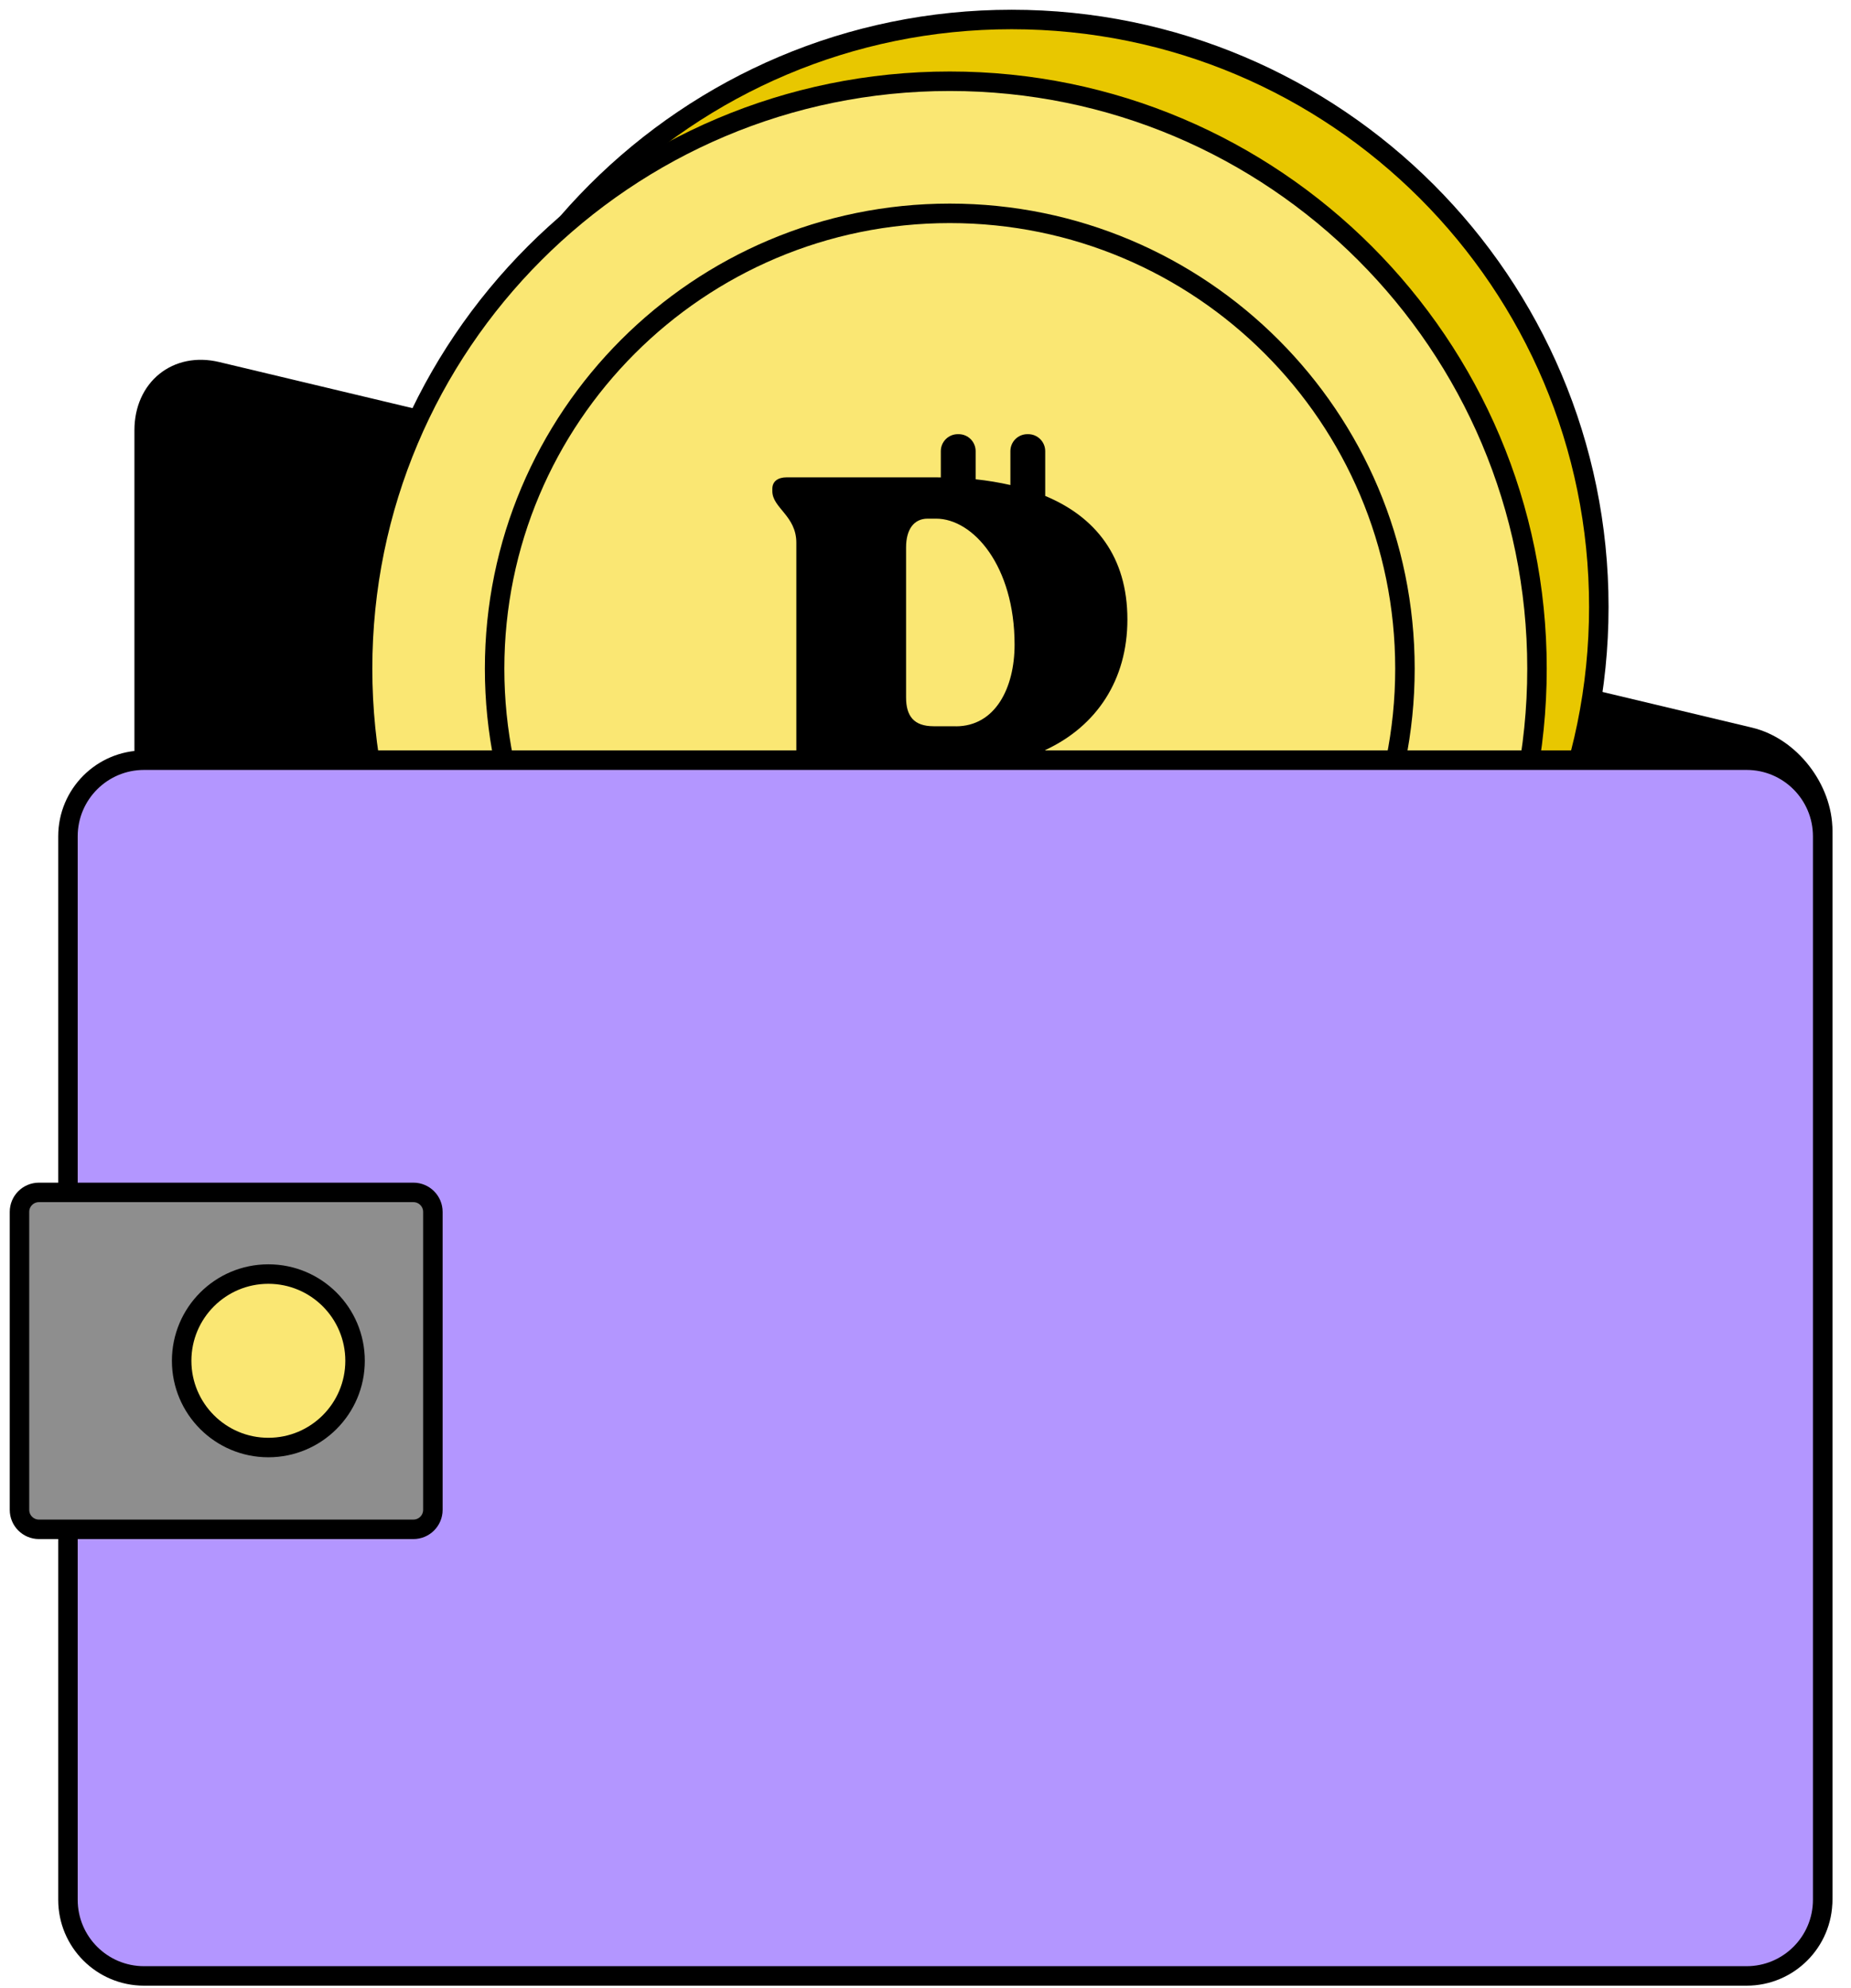
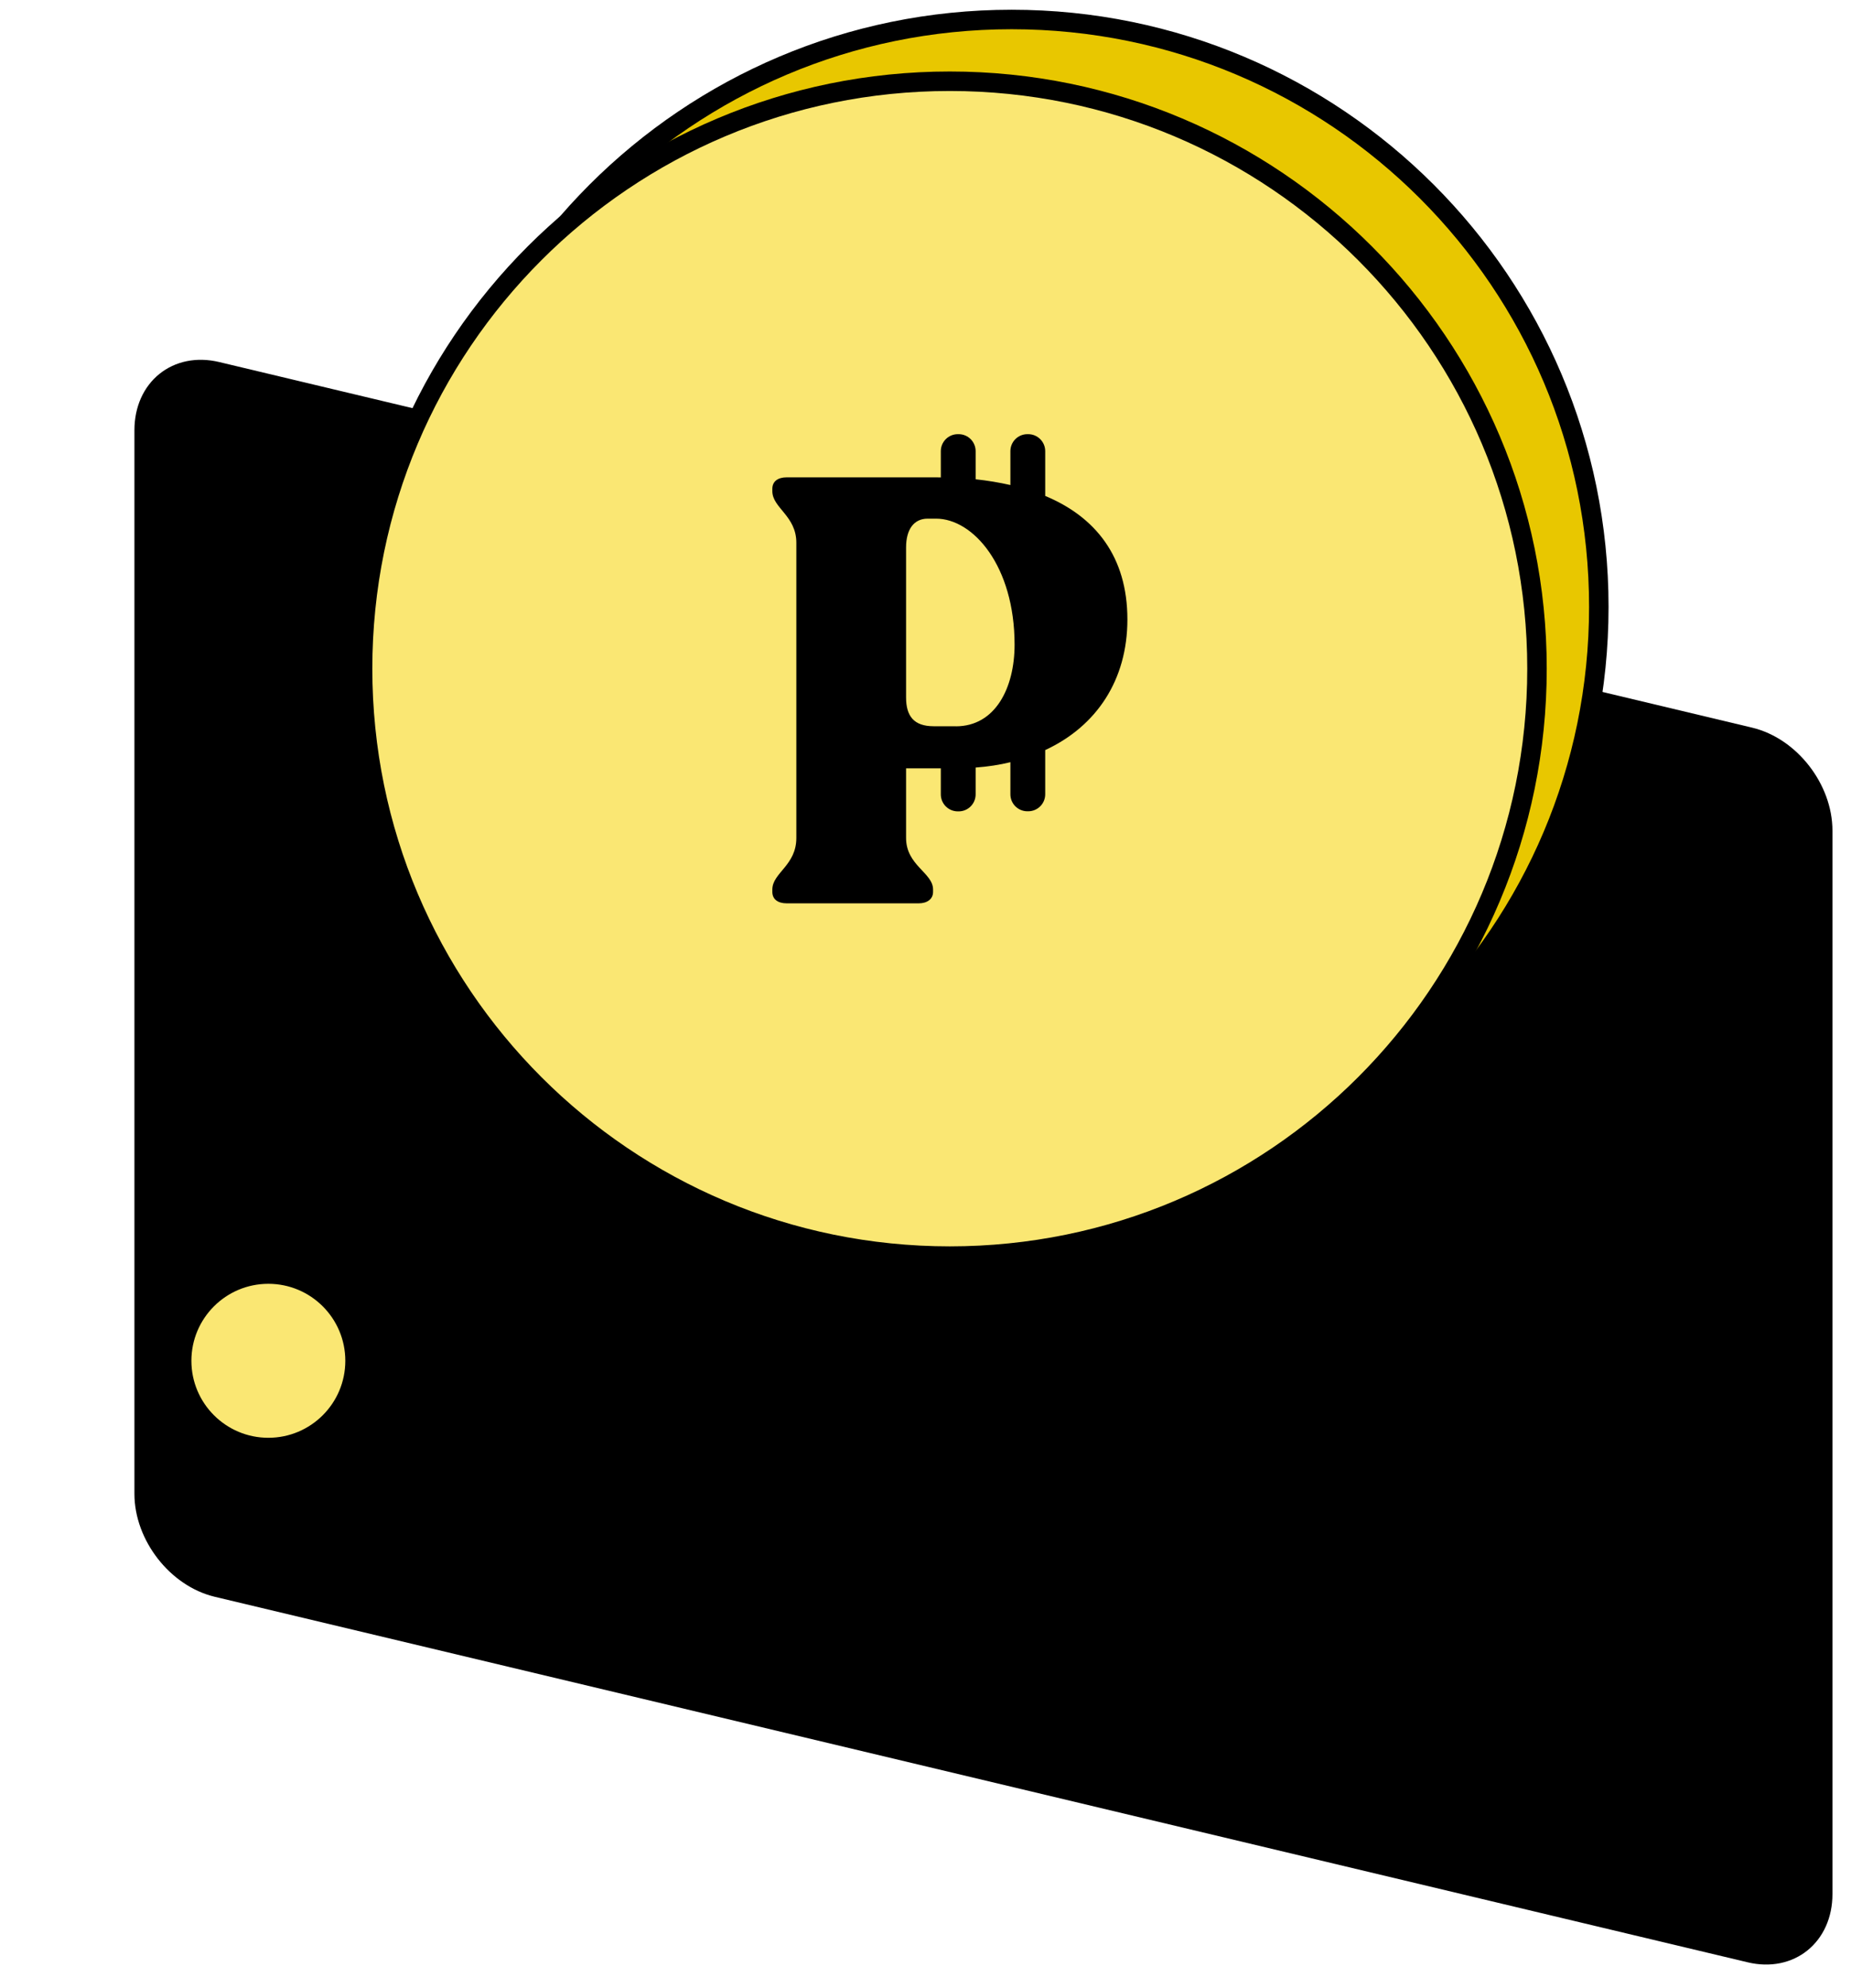
<svg xmlns="http://www.w3.org/2000/svg" width="95" height="102" viewBox="0 0 95 102" fill="none">
  <path d="M89.811 100.187L11.136 81.434C9.07 80.94 7.399 78.792 7.399 76.636V22.076C7.399 19.919 9.074 18.567 11.136 19.061L89.811 37.818C91.876 38.312 93.548 40.46 93.548 42.617V97.172C93.548 99.329 91.872 100.681 89.811 100.187Z" fill="black" stroke="black" stroke-linejoin="round" />
  <path d="M51.92 61.275C68.564 61.275 82.057 47.782 82.057 31.137C82.057 14.493 68.564 1 51.92 1C35.275 1 21.782 14.493 21.782 31.137C21.782 47.782 35.275 61.275 51.92 61.275Z" fill="#E8C700" stroke="black" stroke-miterlimit="10" />
  <path d="M48.746 64.443C65.391 64.443 78.884 50.95 78.884 34.305C78.884 17.661 65.391 4.168 48.746 4.168C32.102 4.168 18.609 17.661 18.609 34.305C18.609 50.95 32.102 64.443 48.746 64.443Z" fill="#FAE773" stroke="black" stroke-miterlimit="10" />
-   <path d="M48.746 57.667C61.648 57.667 72.107 47.208 72.107 34.306C72.107 21.404 61.648 10.945 48.746 10.945C35.844 10.945 25.385 21.404 25.385 34.306C25.385 47.208 35.844 57.667 48.746 57.667Z" fill="#FAE773" stroke="black" stroke-miterlimit="10" />
  <path d="M57.862 31.78C57.862 28.55 56.219 26.517 53.644 25.443V23.146C53.644 22.665 53.254 22.275 52.773 22.275H52.728C52.246 22.275 51.857 22.665 51.857 23.146V24.884C51.288 24.755 50.691 24.655 50.073 24.589V23.146C50.073 22.665 49.684 22.275 49.203 22.275H49.157C48.676 22.275 48.286 22.665 48.286 23.146V24.494C48.203 24.494 48.124 24.489 48.041 24.489H40.377C39.917 24.489 39.639 24.705 39.639 25.074V25.199C39.639 26.061 40.871 26.459 40.871 27.845V42.99C40.871 44.408 39.639 44.777 39.639 45.636V45.76C39.639 46.129 39.917 46.345 40.377 46.345H47.15C47.581 46.345 47.888 46.129 47.888 45.76V45.636C47.888 44.773 46.503 44.404 46.503 42.99V39.419H48.286V40.755C48.286 41.236 48.676 41.626 49.157 41.626H49.203C49.684 41.626 50.073 41.236 50.073 40.755V39.378C50.7 39.332 51.297 39.241 51.857 39.104V40.751C51.857 41.232 52.246 41.621 52.728 41.621H52.773C53.254 41.621 53.644 41.232 53.644 40.751V38.482C56.29 37.254 57.862 34.878 57.862 31.78ZM49.057 37.259H47.917C46.901 37.259 46.503 36.736 46.503 35.782V28.085C46.503 27.16 46.905 26.609 47.61 26.609H48.041C49.949 26.609 52.072 29.039 52.072 33.074C52.072 35.289 51.085 37.263 49.057 37.263V37.259Z" fill="black" />
-   <path d="M89.641 39H7.394C5.237 39 3.488 40.749 3.488 42.907V97.467C3.488 99.624 5.237 101.373 7.394 101.373H89.641C91.798 101.373 93.547 99.624 93.547 97.467V42.907C93.547 40.749 91.798 39 89.641 39Z" fill="#B396FF" stroke="black" stroke-linejoin="round" />
-   <path d="M21.217 61.175H1.999C1.447 61.175 1 61.622 1 62.174V77.461C1 78.013 1.447 78.46 1.999 78.46H21.217C21.769 78.46 22.217 78.013 22.217 77.461V62.174C22.217 61.622 21.769 61.175 21.217 61.175Z" fill="#8E8E8E" stroke="black" stroke-linejoin="round" />
  <path d="M13.773 74.264C16.231 74.264 18.223 72.271 18.223 69.814C18.223 67.356 16.231 65.364 13.773 65.364C11.316 65.364 9.323 67.356 9.323 69.814C9.323 72.271 11.316 74.264 13.773 74.264Z" fill="#FAE773" stroke="black" stroke-miterlimit="10" />
</svg>